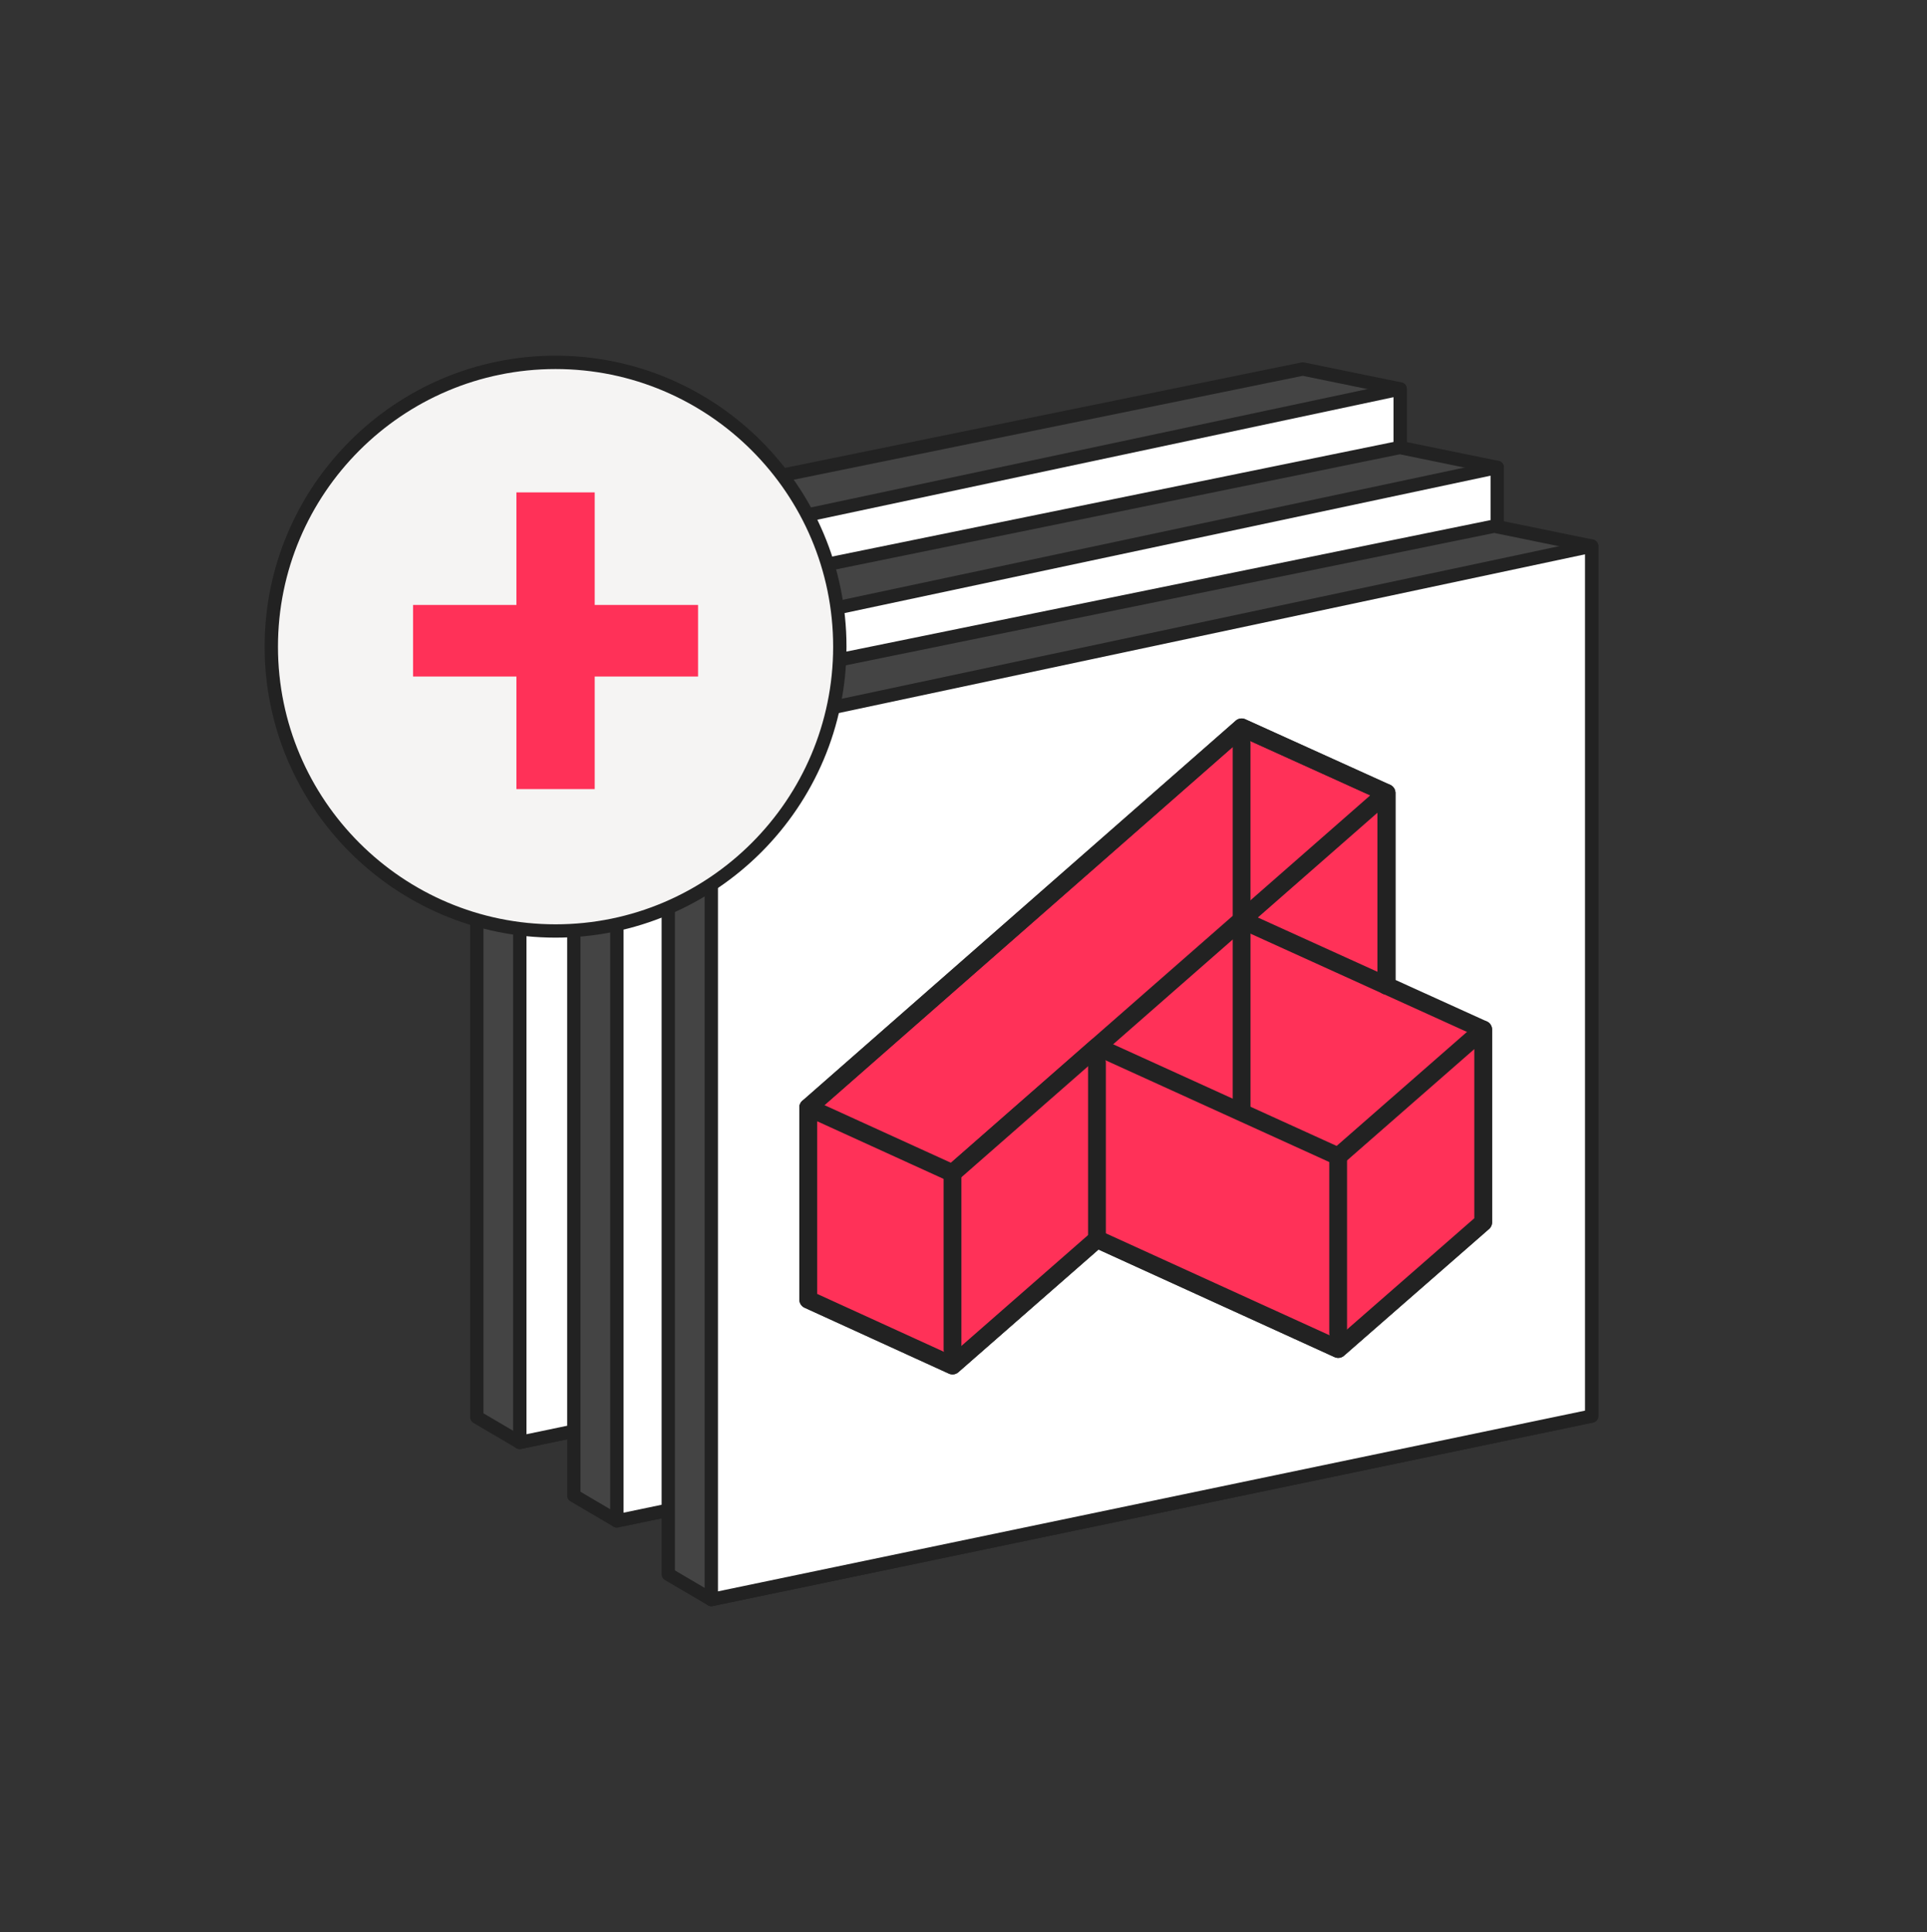
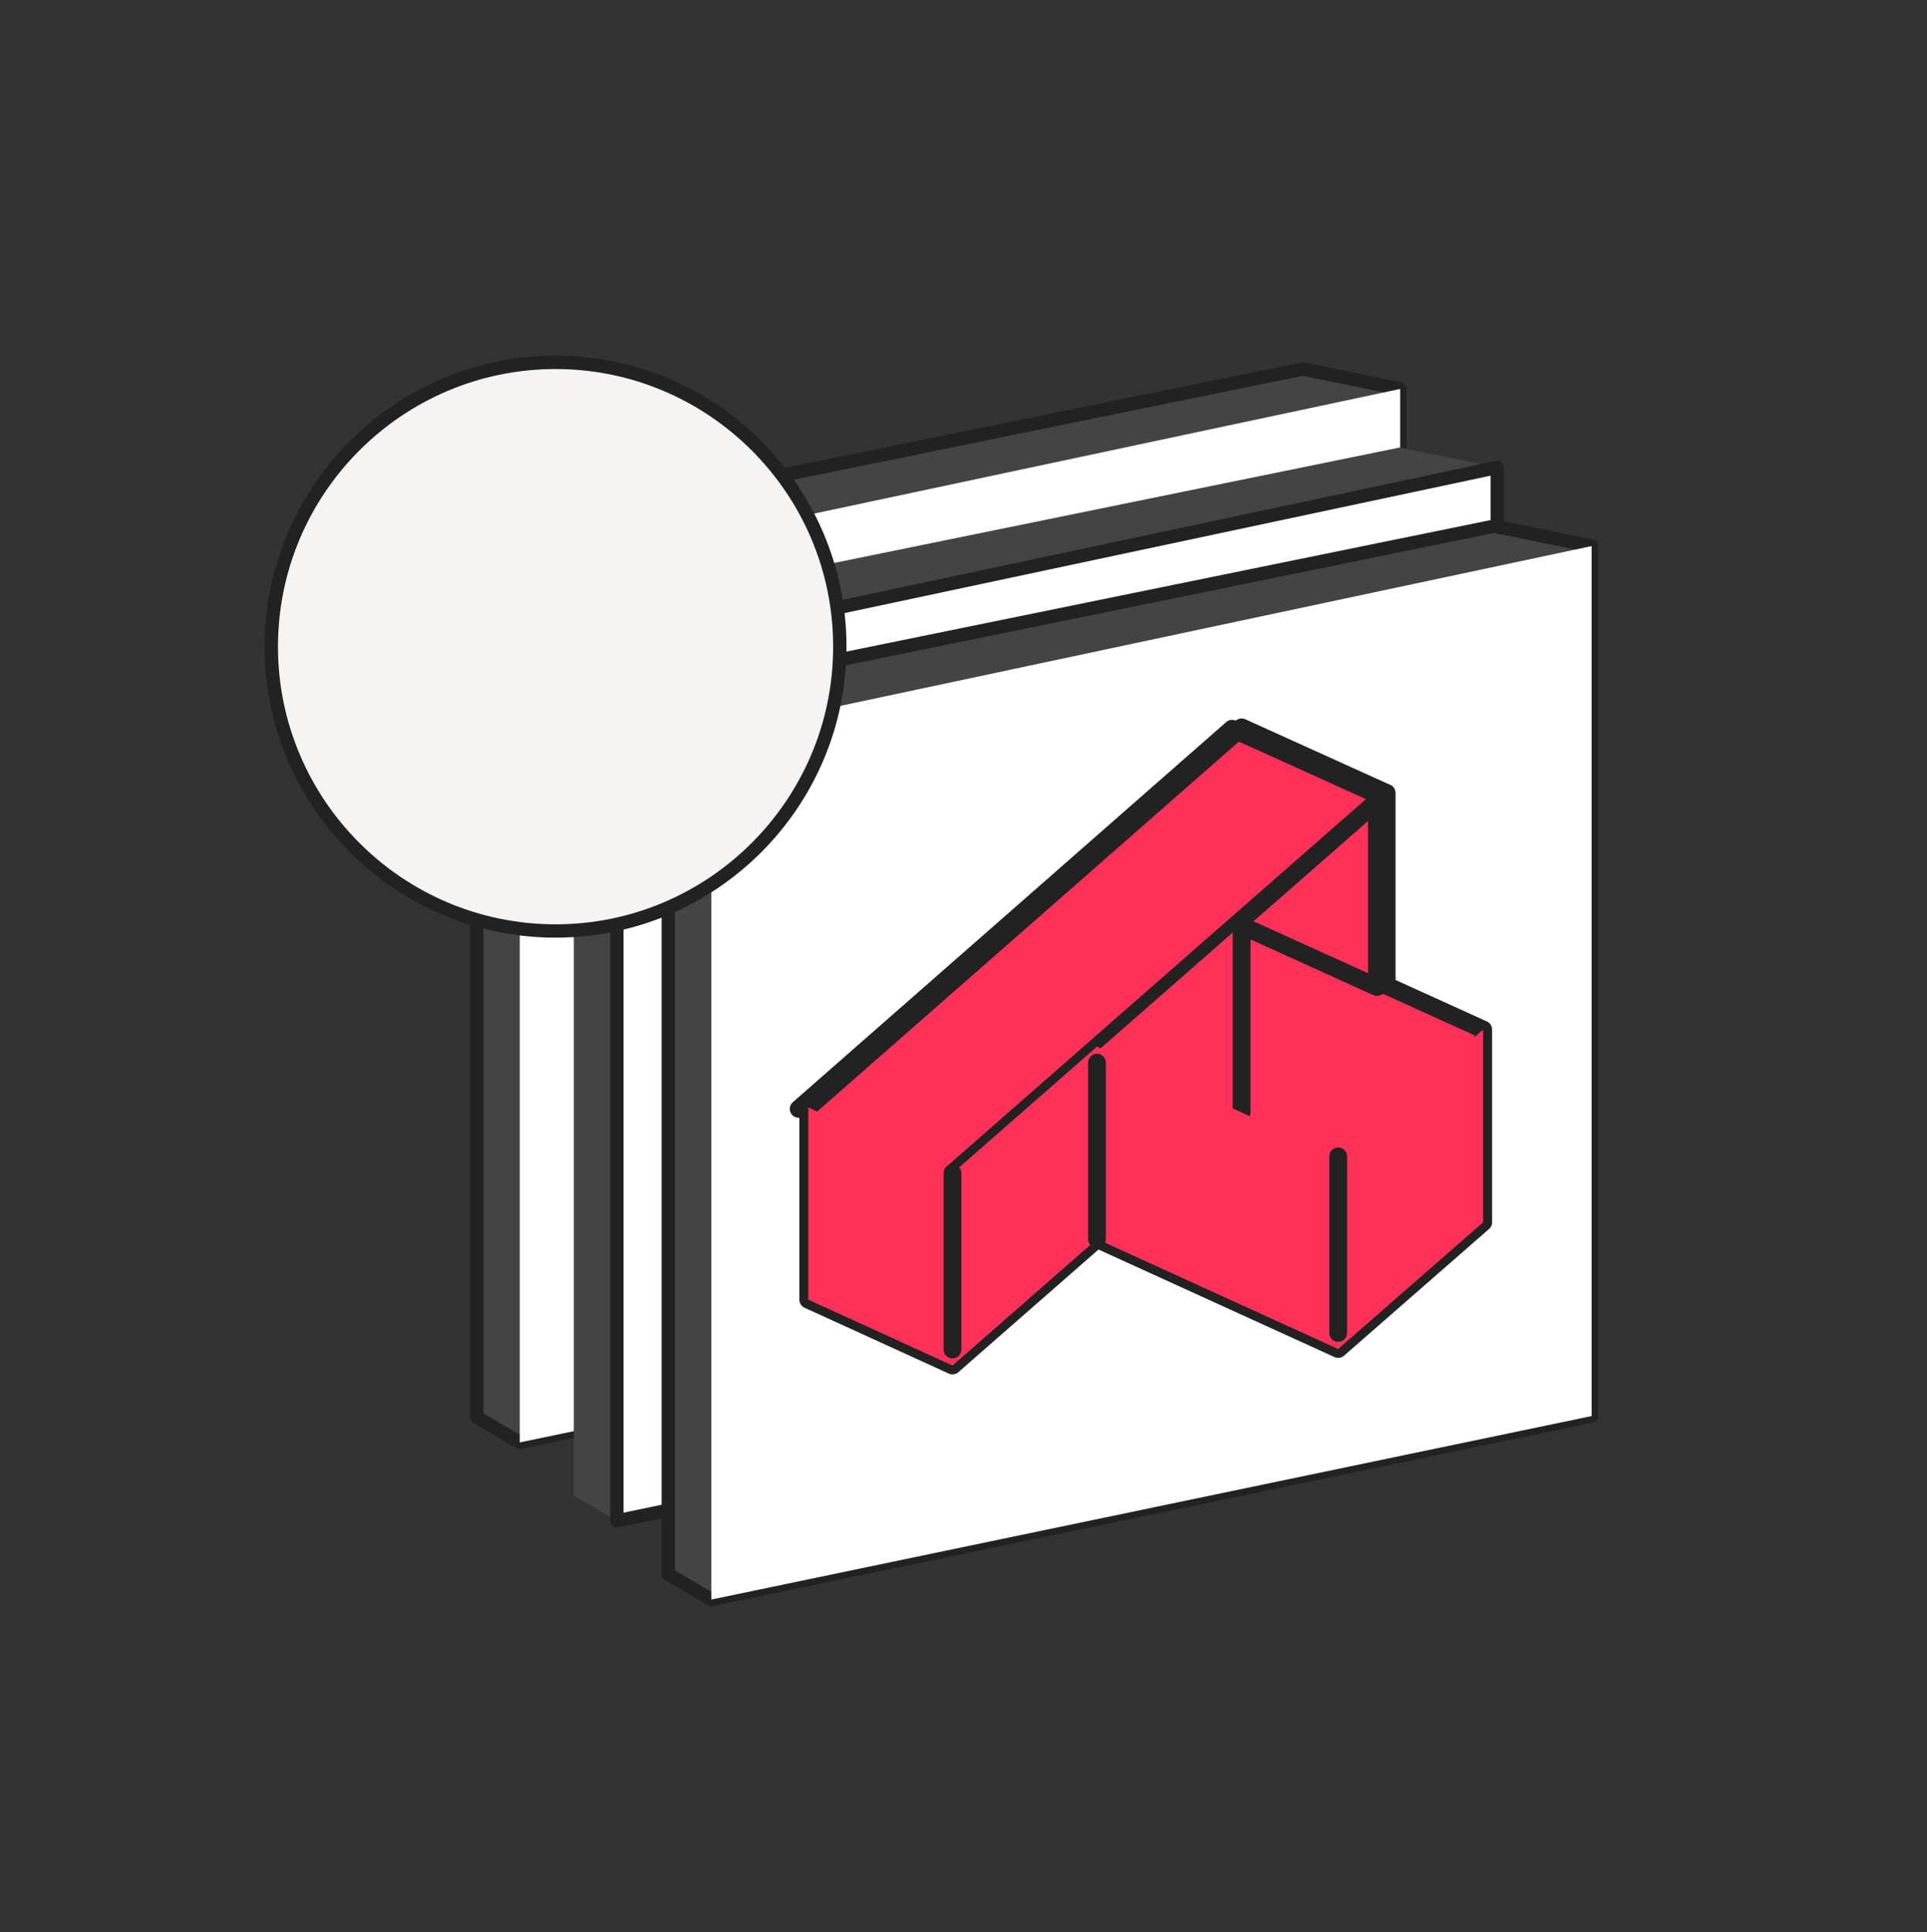
<svg xmlns="http://www.w3.org/2000/svg" width="400" height="401" fill="none" viewBox="0 0 400 401">
  <rect x="0" y="0" width="400" height="401" fill="#333333" stroke="none" />
  <path fill="#444" d="m290.64 261.265-182.745 38.09-8.93-5.26V111.57L270.42 76.58l20.22 4.14v180.545Z" />
  <path fill="#222" d="M107.895 300.741c-.245 0-.49-.065-.7-.19l-8.935-5.255c-.42-.25-.68-.705-.68-1.195v-182.53c0-.66.465-1.225 1.105-1.355L270.14 75.221c.185-.035.37-.04.555 0l20.22 4.14c.645.13 1.105.7 1.105 1.355V261.26c0 .655-.46 1.22-1.1 1.355l-182.745 38.085c-.095.02-.19.03-.28.03v.01Zm-7.55-7.435 7.79 4.585 181.115-37.75V81.851l-18.835-3.855L100.35 112.7v180.605h-.005Z" />
  <path fill="#fff" d="m290.641 261.266-182.745 38.09V119.581l182.745-38.86v180.545Z" />
-   <path fill="#222" d="M107.896 300.74a1.386 1.386 0 0 1-1.385-1.385V119.58c0-.655.455-1.22 1.095-1.355l182.745-38.86a1.39 1.39 0 0 1 1.675 1.355v180.545c0 .655-.46 1.22-1.1 1.355l-182.745 38.085c-.095.02-.19.03-.28.03l-.005.005Zm1.385-180.04v176.955l179.975-37.51V82.431L109.281 120.7Z" />
  <path fill="#222" d="M201.41 135.385c4.275-.895 7.745-5.065 7.745-9.305 0-4.24-3.47-6.95-7.745-6.05-4.275.9-7.74 5.065-7.74 9.305 0 4.24 3.465 6.95 7.74 6.05ZM170.455 138.045c2.135-.45 3.865-2.53 3.865-4.65 0-2.12-1.73-3.475-3.865-3.025-2.135.45-3.865 2.53-3.865 4.65 0 2.12 1.73 3.475 3.865 3.025ZM232.4 125.041c2.14-.45 3.875-2.535 3.875-4.655s-1.735-3.475-3.875-3.025c-2.14.45-3.875 2.535-3.875 4.655s1.735 3.475 3.875 3.025ZM170.455 260.811c2.135-.445 3.865-2.52 3.865-4.64 0-2.12-1.73-3.475-3.865-3.035-2.135.445-3.865 2.52-3.865 4.64 0 2.12 1.73 3.475 3.865 3.035ZM232.4 247.961c2.14-.445 3.875-2.525 3.875-4.645 0-2.12-1.735-3.48-3.875-3.035-2.14.445-3.875 2.525-3.875 4.645 0 2.12 1.735 3.48 3.875 3.035ZM139.54 178.08c3.735-.78 6.76-4.42 6.76-8.125s-3.025-6.075-6.76-5.295c-3.735.78-6.76 4.42-6.76 8.125s3.025 6.075 6.76 5.295ZM154.99 191.151c4.27-.89 7.73-5.05 7.73-9.285s-3.46-6.95-7.73-6.055c-4.27.895-7.73 5.05-7.73 9.285s3.46 6.945 7.73 6.055ZM185.926 186.606c5.345-1.115 9.675-6.315 9.675-11.615s-4.33-8.69-9.675-7.57c-5.34 1.12-9.67 6.32-9.67 11.615s4.33 8.69 9.67 7.57ZM216.9 180.136c5.35-1.115 9.685-6.325 9.685-11.625s-4.335-8.695-9.685-7.575c-5.35 1.12-9.685 6.325-9.685 11.625s4.335 8.695 9.685 7.575ZM247.91 171.736c4.285-.895 7.76-5.06 7.76-9.305s-3.475-6.96-7.76-6.065c-4.285.895-7.755 5.065-7.755 9.305 0 4.24 3.47 6.96 7.755 6.065ZM154.99 221.831c4.27-.89 7.73-5.045 7.73-9.28 0-4.235-3.46-6.95-7.73-6.06-4.27.89-7.73 5.045-7.73 9.28 0 4.235 3.46 6.95 7.73 6.06ZM185.926 217.305c5.345-1.115 9.675-6.31 9.675-11.61s-4.33-8.69-9.675-7.575c-5.34 1.115-9.67 6.315-9.67 11.61 0 5.295 4.33 8.69 9.67 7.58v-.005ZM216.9 210.856c5.35-1.115 9.685-6.315 9.685-11.62 0-5.305-4.335-8.695-9.685-7.58-5.35 1.115-9.685 6.32-9.685 11.62 0 5.3 4.335 8.695 9.685 7.58ZM247.91 202.475c4.285-.895 7.76-5.055 7.76-9.3 0-4.245-3.475-6.96-7.76-6.065-4.285.895-7.755 5.06-7.755 9.3 0 4.24 3.47 6.96 7.755 6.07v-.005ZM185.925 153.985c4.275-.895 7.74-5.06 7.74-9.3 0-4.24-3.465-6.95-7.74-6.05-4.275.895-7.735 5.06-7.735 9.3 0 4.24 3.465 6.95 7.735 6.055v-.005ZM154.99 157.59c2.67-.56 4.83-3.16 4.83-5.805 0-2.645-2.165-4.34-4.83-3.78-2.67.56-4.83 3.16-4.83 5.805 0 2.645 2.16 4.34 4.83 3.78ZM216.9 147.495c4.28-.895 7.75-5.065 7.75-9.305 0-4.24-3.47-6.955-7.75-6.055-4.28.9-7.745 5.065-7.745 9.305 0 4.24 3.47 6.95 7.745 6.055ZM247.911 138.116c2.68-.56 4.85-3.165 4.85-5.82 0-2.655-2.17-4.35-4.85-3.785-2.68.56-4.85 3.165-4.85 5.82 0 2.655 2.17 4.35 4.85 3.785ZM154.99 249.636c2.67-.555 4.83-3.15 4.83-5.8s-2.165-4.345-4.83-3.79c-2.67.555-4.83 3.15-4.83 5.8s2.16 4.345 4.83 3.79ZM247.911 230.331c2.68-.555 4.85-3.16 4.85-5.81 0-2.65-2.17-4.35-4.85-3.795-2.68.555-4.85 3.16-4.85 5.81 0 2.65 2.17 4.35 4.85 3.795ZM185.925 246.091c4.275-.89 7.74-5.045 7.74-9.285s-3.465-6.955-7.74-6.065c-4.275.89-7.735 5.045-7.735 9.285s3.465 6.955 7.735 6.065ZM216.9 239.656c4.28-.89 7.75-5.05 7.75-9.29 0-4.24-3.47-6.96-7.75-6.07-4.28.89-7.745 5.05-7.745 9.29 0 4.24 3.47 6.96 7.745 6.07ZM263.431 152.161c3.75-.785 6.795-4.435 6.795-8.15 0-3.715-3.04-6.09-6.795-5.305-3.75.785-6.79 4.435-6.79 8.15 0 3.715 3.04 6.09 6.79 5.305ZM201.41 198.725c5.345-1.115 9.68-6.315 9.68-11.62 0-5.305-4.335-8.695-9.68-7.575-5.345 1.115-9.675 6.32-9.675 11.615s4.33 8.69 9.675 7.575v.005ZM201.41 228.476c4.81-1 8.715-5.68 8.715-10.45s-3.9-7.825-8.715-6.825c-4.81 1-8.71 5.68-8.71 10.45s3.9 7.825 8.71 6.825ZM201.41 167.056c4.81-1.005 8.715-5.69 8.715-10.46 0-4.77-3.9-7.82-8.715-6.815-4.81 1.01-8.71 5.69-8.71 10.46 0 4.77 3.9 7.82 8.71 6.815ZM170.456 172.571c4.27-.895 7.735-5.055 7.735-9.295s-3.465-6.95-7.735-6.055c-4.27.895-7.735 5.055-7.735 9.29 0 4.235 3.46 6.95 7.735 6.055v.005ZM232.4 159.61c4.28-.895 7.755-5.06 7.755-9.305s-3.47-6.955-7.755-6.06c-4.28.895-7.75 5.065-7.75 9.305 0 4.24 3.47 6.955 7.75 6.06ZM139.54 208.756c3.735-.78 6.76-4.415 6.76-8.12 0-3.705-3.025-6.08-6.76-5.3-3.735.78-6.76 4.415-6.76 8.12 0 3.705 3.025 6.08 6.76 5.3ZM263.431 182.906c3.75-.785 6.795-4.43 6.795-8.145s-3.04-6.09-6.795-5.31c-3.75.785-6.79 4.43-6.79 8.145s3.04 6.09 6.79 5.31ZM170.456 204.226c4.805-1.005 8.7-5.68 8.7-10.45s-3.895-7.82-8.7-6.815-8.7 5.68-8.7 10.45 3.895 7.82 8.7 6.815ZM232.4 191.3c4.815-1.005 8.725-5.69 8.725-10.465 0-4.775-3.905-7.83-8.725-6.82-4.815 1.005-8.72 5.69-8.72 10.465 0 4.775 3.905 7.825 8.72 6.82ZM201.41 258.226c4.275-.885 7.745-5.045 7.745-9.285s-3.47-6.96-7.745-6.07c-4.275.89-7.74 5.045-7.74 9.285s3.465 6.96 7.74 6.07ZM139.54 239.431c3.735-.775 6.76-4.41 6.76-8.115s-3.025-6.08-6.76-5.305c-3.735.775-6.76 4.41-6.76 8.115s3.025 6.08 6.76 5.305ZM170.456 233.955c4.27-.89 7.735-5.045 7.735-9.285s-3.465-6.955-7.735-6.065c-4.27.89-7.735 5.045-7.735 9.285s3.46 6.95 7.735 6.065ZM232.4 221.071c4.28-.89 7.755-5.055 7.755-9.295s-3.47-6.96-7.755-6.07c-4.28.89-7.75 5.055-7.75 9.295s3.47 6.96 7.75 6.07ZM263.431 213.656c3.75-.78 6.795-4.425 6.795-8.14 0-3.715-3.04-6.095-6.795-5.31-3.75.78-6.79 4.425-6.79 8.14 0 3.715 3.04 6.095 6.79 5.31Z" />
  <path fill="#444" d="m310.783 277.556-182.74 38.09-8.935-5.26V127.861l171.46-34.99 20.215 4.14v180.545Z" />
-   <path fill="#222" d="M128.044 317.026c-.245 0-.49-.065-.7-.19l-8.935-5.255c-.42-.25-.68-.705-.68-1.195V127.861c0-.66.465-1.225 1.105-1.355l171.455-34.995a1.48 1.48 0 0 1 .555 0l20.22 4.14c.645.13 1.105.7 1.105 1.355V277.55c0 .655-.46 1.22-1.1 1.355l-182.745 38.085c-.095.02-.19.03-.28.03v.005Zm-7.55-7.435 7.79 4.585 181.114-37.75V98.141l-18.834-3.855-170.07 34.71v180.605-.01Z" />
  <path fill="#fff" d="m310.784 277.556-182.74 38.09v-179.78l182.74-38.855v180.545Z" />
  <path fill="#222" d="M128.044 317.026a1.386 1.386 0 0 1-1.385-1.385V135.866c0-.655.455-1.22 1.095-1.355l182.745-38.86a1.39 1.39 0 0 1 1.675 1.355V277.55c0 .655-.46 1.22-1.1 1.355l-182.745 38.085c-.095.02-.19.03-.28.03l-.005.005Zm1.385-180.04v176.955l179.975-37.51V98.721l-179.975 38.27v-.005Z" />
  <path fill="#222" d="M241.603 281.006c-.175 0-.35-.025-.52-.075l-93.065-27.255a1.844 1.844 0 0 1-1.325-1.77v-85.205a1.842 1.842 0 0 1 2.345-1.775l44.905 12.61v-44.285c0-.58.275-1.13.74-1.475a1.869 1.869 0 0 1 1.625-.295l62.255 18.195c.785.23 1.33.95 1.33 1.77v21.55l29.97 8.525c.795.225 1.34.95 1.34 1.775v62.34c0 .6-.295 1.165-.785 1.51l-47.745 33.525a1.85 1.85 0 0 1-1.06.335h-.01Zm-91.22-30.485 90.885 26.62 46.235-32.465v-59.99l-29.97-8.525a1.842 1.842 0 0 1-1.34-1.775v-21.56l-58.56-17.12v42.86l13.725 3.855c.785.22 1.335.935 1.345 1.75l.325 22.04 29.06 7.82c.805.215 1.365.95 1.365 1.78v16.435c0 .585-.275 1.135-.745 1.48-.47.35-1.075.455-1.635.285l-45.82-13.77a1.85 1.85 0 0 1-1.315-1.77v-37.115l-43.555-12.23v81.395Zm47.25-33.415 42.125 12.66v-12.54l-29.04-7.815a1.844 1.844 0 0 1-1.365-1.755l-.325-22.055-11.4-3.2v34.71l.005-.005Z" />
  <path fill="#222" d="M241.604 265.601c-.175 0-.35-.025-.52-.075l-76.99-22.715a1.844 1.844 0 0 1-1.325-1.77v-84.875a1.844 1.844 0 0 1 2.33-1.78l13.06 3.555v-13.535a1.842 1.842 0 0 1 2.345-1.775l63.06 17.685c.795.225 1.345.95 1.345 1.775v21.605l28.895 9.415c.76.25 1.275.955 1.275 1.755v46.58c0 .6-.29 1.165-.78 1.51l-31.63 22.31c-.315.22-.69.335-1.065.335Zm-75.14-25.94 74.81 22.07 30.12-21.245v-44.285l-28.895-9.415a1.848 1.848 0 0 1-1.275-1.755v-21.545l-59.37-16.65v12.105l45.25 12.32a1.84 1.84 0 0 1 1.36 1.755l.32 21.845 29.765 8.575c.79.23 1.335.95 1.335 1.775v30.82c0 .59-.28 1.145-.76 1.49l-16.435 11.97c-.47.345-1.08.44-1.63.27l-61.595-19.055a1.845 1.845 0 0 1-1.3-1.765v-67.18l-11.7-3.185v81.085Zm15.39-12.075 59.415 18.38 14.93-10.87v-28.495l-29.745-8.57a1.845 1.845 0 0 1-1.335-1.745l-.32-21.82-42.94-11.69v64.815l-.005-.005Z" />
  <path fill="#444" d="m330.39 293.881-182.74 38.085-8.935-5.255V144.186l171.455-34.995 20.22 4.14v180.55Z" />
  <path fill="#222" d="M147.65 333.352c-.245 0-.49-.065-.7-.19l-8.935-5.255c-.42-.25-.68-.705-.68-1.195V144.187c0-.66.465-1.225 1.105-1.355l171.455-34.995a1.48 1.48 0 0 1 .555 0l20.22 4.14c.645.13 1.105.7 1.105 1.355v180.545c0 .655-.46 1.22-1.1 1.355l-182.745 38.09c-.095.02-.19.03-.28.03Zm-7.55-7.435 7.79 4.585 181.115-37.75v-178.29l-18.835-3.855-170.07 34.71v180.605-.005Z" />
  <path fill="#fff" d="m330.389 293.882-182.74 38.085V152.192l182.74-38.86v180.55Z" />
-   <path fill="#222" d="M147.65 333.352a1.386 1.386 0 0 1-1.385-1.385V152.192c0-.655.455-1.22 1.095-1.355l182.745-38.86a1.39 1.39 0 0 1 1.675 1.355v180.545c0 .655-.46 1.22-1.1 1.355l-182.745 38.09c-.095.02-.19.03-.28.03h-.005Zm1.385-180.04v176.955l179.975-37.51V115.042l-179.975 38.27Z" />
  <path fill="#FF3158" d="M287.8 204.556v-39.99l-30.07-13.615-89.955 78.89v39.88l29.945 13.67 29.985-26.24 50.065 22.81 30.1-26.29v-40.01l-20.07-9.105Z" />
  <path fill="#222" d="M197.72 285.236c-.26 0-.52-.055-.765-.165l-29.945-13.67a1.85 1.85 0 0 1-1.08-1.68v-39.875c0-.53.23-1.035.63-1.39l89.955-78.89a1.862 1.862 0 0 1 1.98-.295l30.07 13.615c.66.3 1.085.955 1.085 1.68v38.8l18.985 8.615c.66.3 1.085.955 1.085 1.68v40.005c0 .535-.23 1.04-.63 1.39l-30.1 26.295a1.85 1.85 0 0 1-1.98.29l-48.985-22.32-29.09 25.455c-.345.3-.775.455-1.215.455v.005Zm-28.095-16.705 27.78 12.685 29.09-25.455a1.84 1.84 0 0 1 1.98-.29l48.985 22.32 28.57-24.96v-37.98l-18.985-8.615a1.846 1.846 0 0 1-1.085-1.68v-38.795l-27.9-12.635-88.43 77.555v37.855l-.005-.005Z" />
-   <path fill="#222" d="M197.72 245.331a1.847 1.847 0 0 1-1.22-3.235l60.01-52.575a1.85 1.85 0 0 1 1.98-.29l27.46 12.46v-35.935l-27.9-12.635-89.06 78.11a1.85 1.85 0 0 1-2.605-.17 1.85 1.85 0 0 1 .17-2.605l89.955-78.89a1.852 1.852 0 0 1 1.98-.295l30.07 13.615c.66.3 1.085.955 1.085 1.68v39.99c0 .625-.32 1.21-.845 1.55-.525.34-1.19.39-1.76.13l-28.985-13.155-59.115 51.79c-.35.305-.785.46-1.215.46h-.005Z" />
+   <path fill="#222" d="M197.72 245.331a1.847 1.847 0 0 1-1.22-3.235l60.01-52.575l27.46 12.46v-35.935l-27.9-12.635-89.06 78.11a1.85 1.85 0 0 1-2.605-.17 1.85 1.85 0 0 1 .17-2.605l89.955-78.89a1.852 1.852 0 0 1 1.98-.295l30.07 13.615c.66.3 1.085.955 1.085 1.68v39.99c0 .625-.32 1.21-.845 1.55-.525.34-1.19.39-1.76.13l-28.985-13.155-59.115 51.79c-.35.305-.785.46-1.215.46h-.005Z" />
  <path fill="#222" d="M257.73 232.716a1.844 1.844 0 0 1-1.845-1.845v-39.96c0-.53.23-1.04.63-1.39l30.07-26.345a1.84 1.84 0 0 1 1.98-.29c.66.3 1.085.955 1.085 1.68v39.99c0 1.02-.825 1.845-1.845 1.845a1.844 1.844 0 0 1-1.845-1.845v-35.915l-26.38 23.11v39.125c0 1.02-.825 1.845-1.845 1.845l-.005-.005Z" />
  <path fill="#FF3158" d="M167.775 269.722v-39.88l29.945 13.645 29.985-26.27 50.065 22.77 30.1-26.325v40.01l-30.1 26.29-50.065-22.81-29.985 26.24-29.945-13.67Z" />
-   <path fill="#222" d="M197.72 285.236c-.26 0-.52-.054-.765-.164l-29.945-13.67a1.85 1.85 0 0 1-1.08-1.68v-39.875c0-.63.32-1.21.845-1.55.53-.34 1.19-.385 1.765-.125l28.86 13.15 29.09-25.485a1.831 1.831 0 0 1 1.98-.29l48.985 22.275 29.2-25.54a1.85 1.85 0 0 1 3.065 1.39v40.005c0 .535-.23 1.04-.63 1.39l-30.1 26.294a1.85 1.85 0 0 1-1.98.291l-48.985-22.32-29.09 25.455c-.345.3-.775.455-1.215.455v-.006Zm-28.095-16.704 27.78 12.685 29.09-25.455a1.84 1.84 0 0 1 1.98-.29l48.985 22.32 28.57-24.96v-35.105l-27.035 23.645a1.85 1.85 0 0 1-1.98.29l-48.985-22.275-29.09 25.485a1.84 1.84 0 0 1-1.98.29l-27.33-12.455v35.82l-.005.005ZM257.73 192.756a1.844 1.844 0 0 1-1.845-1.845v-36.63c0-1.02.825-1.845 1.845-1.845s1.845.825 1.845 1.845v36.63c0 1.02-.825 1.845-1.845 1.845Z" />
  <path fill="#222" d="M197.72 281.911a1.844 1.844 0 0 1-1.845-1.845v-36.58c0-1.02.825-1.845 1.845-1.845s1.845.825 1.845 1.845v36.58c0 1.02-.825 1.845-1.845 1.845ZM227.704 258.996a1.844 1.844 0 0 1-1.845-1.845v-36.605c0-1.02.825-1.845 1.845-1.845s1.845.825 1.845 1.845v36.605c0 1.02-.825 1.845-1.845 1.845ZM277.77 278.476a1.844 1.844 0 0 1-1.845-1.845v-36.645c0-1.02.825-1.845 1.845-1.845s1.845.825 1.845 1.845v36.645c0 1.02-.825 1.845-1.845 1.845Z" />
  <path fill="#F5F4F3" d="M115.32 193.21c32.588 0 59.005-26.417 59.005-59.005 0-32.587-26.417-59.005-59.005-59.005-32.587 0-59.005 26.418-59.005 59.005 0 32.588 26.418 59.005 59.005 59.005Z" />
  <path fill="#222" d="M115.321 194.595c-33.3 0-60.39-27.09-60.39-60.39s27.09-60.39 60.39-60.39 60.39 27.09 60.39 60.39-27.09 60.39-60.39 60.39Zm0-118.005c-31.77 0-57.62 25.85-57.62 57.62 0 31.77 25.85 57.62 57.62 57.62 31.77 0 57.62-25.85 57.62-57.62 0-31.77-25.85-57.62-57.62-57.62Z" />
-   <path fill="#FF3158" d="M107.195 163.765v-23.36H85.74V125.55h21.455v-23.36h16.25v23.36H144.9v14.855h-21.455v23.36h-16.25Z" />
</svg>